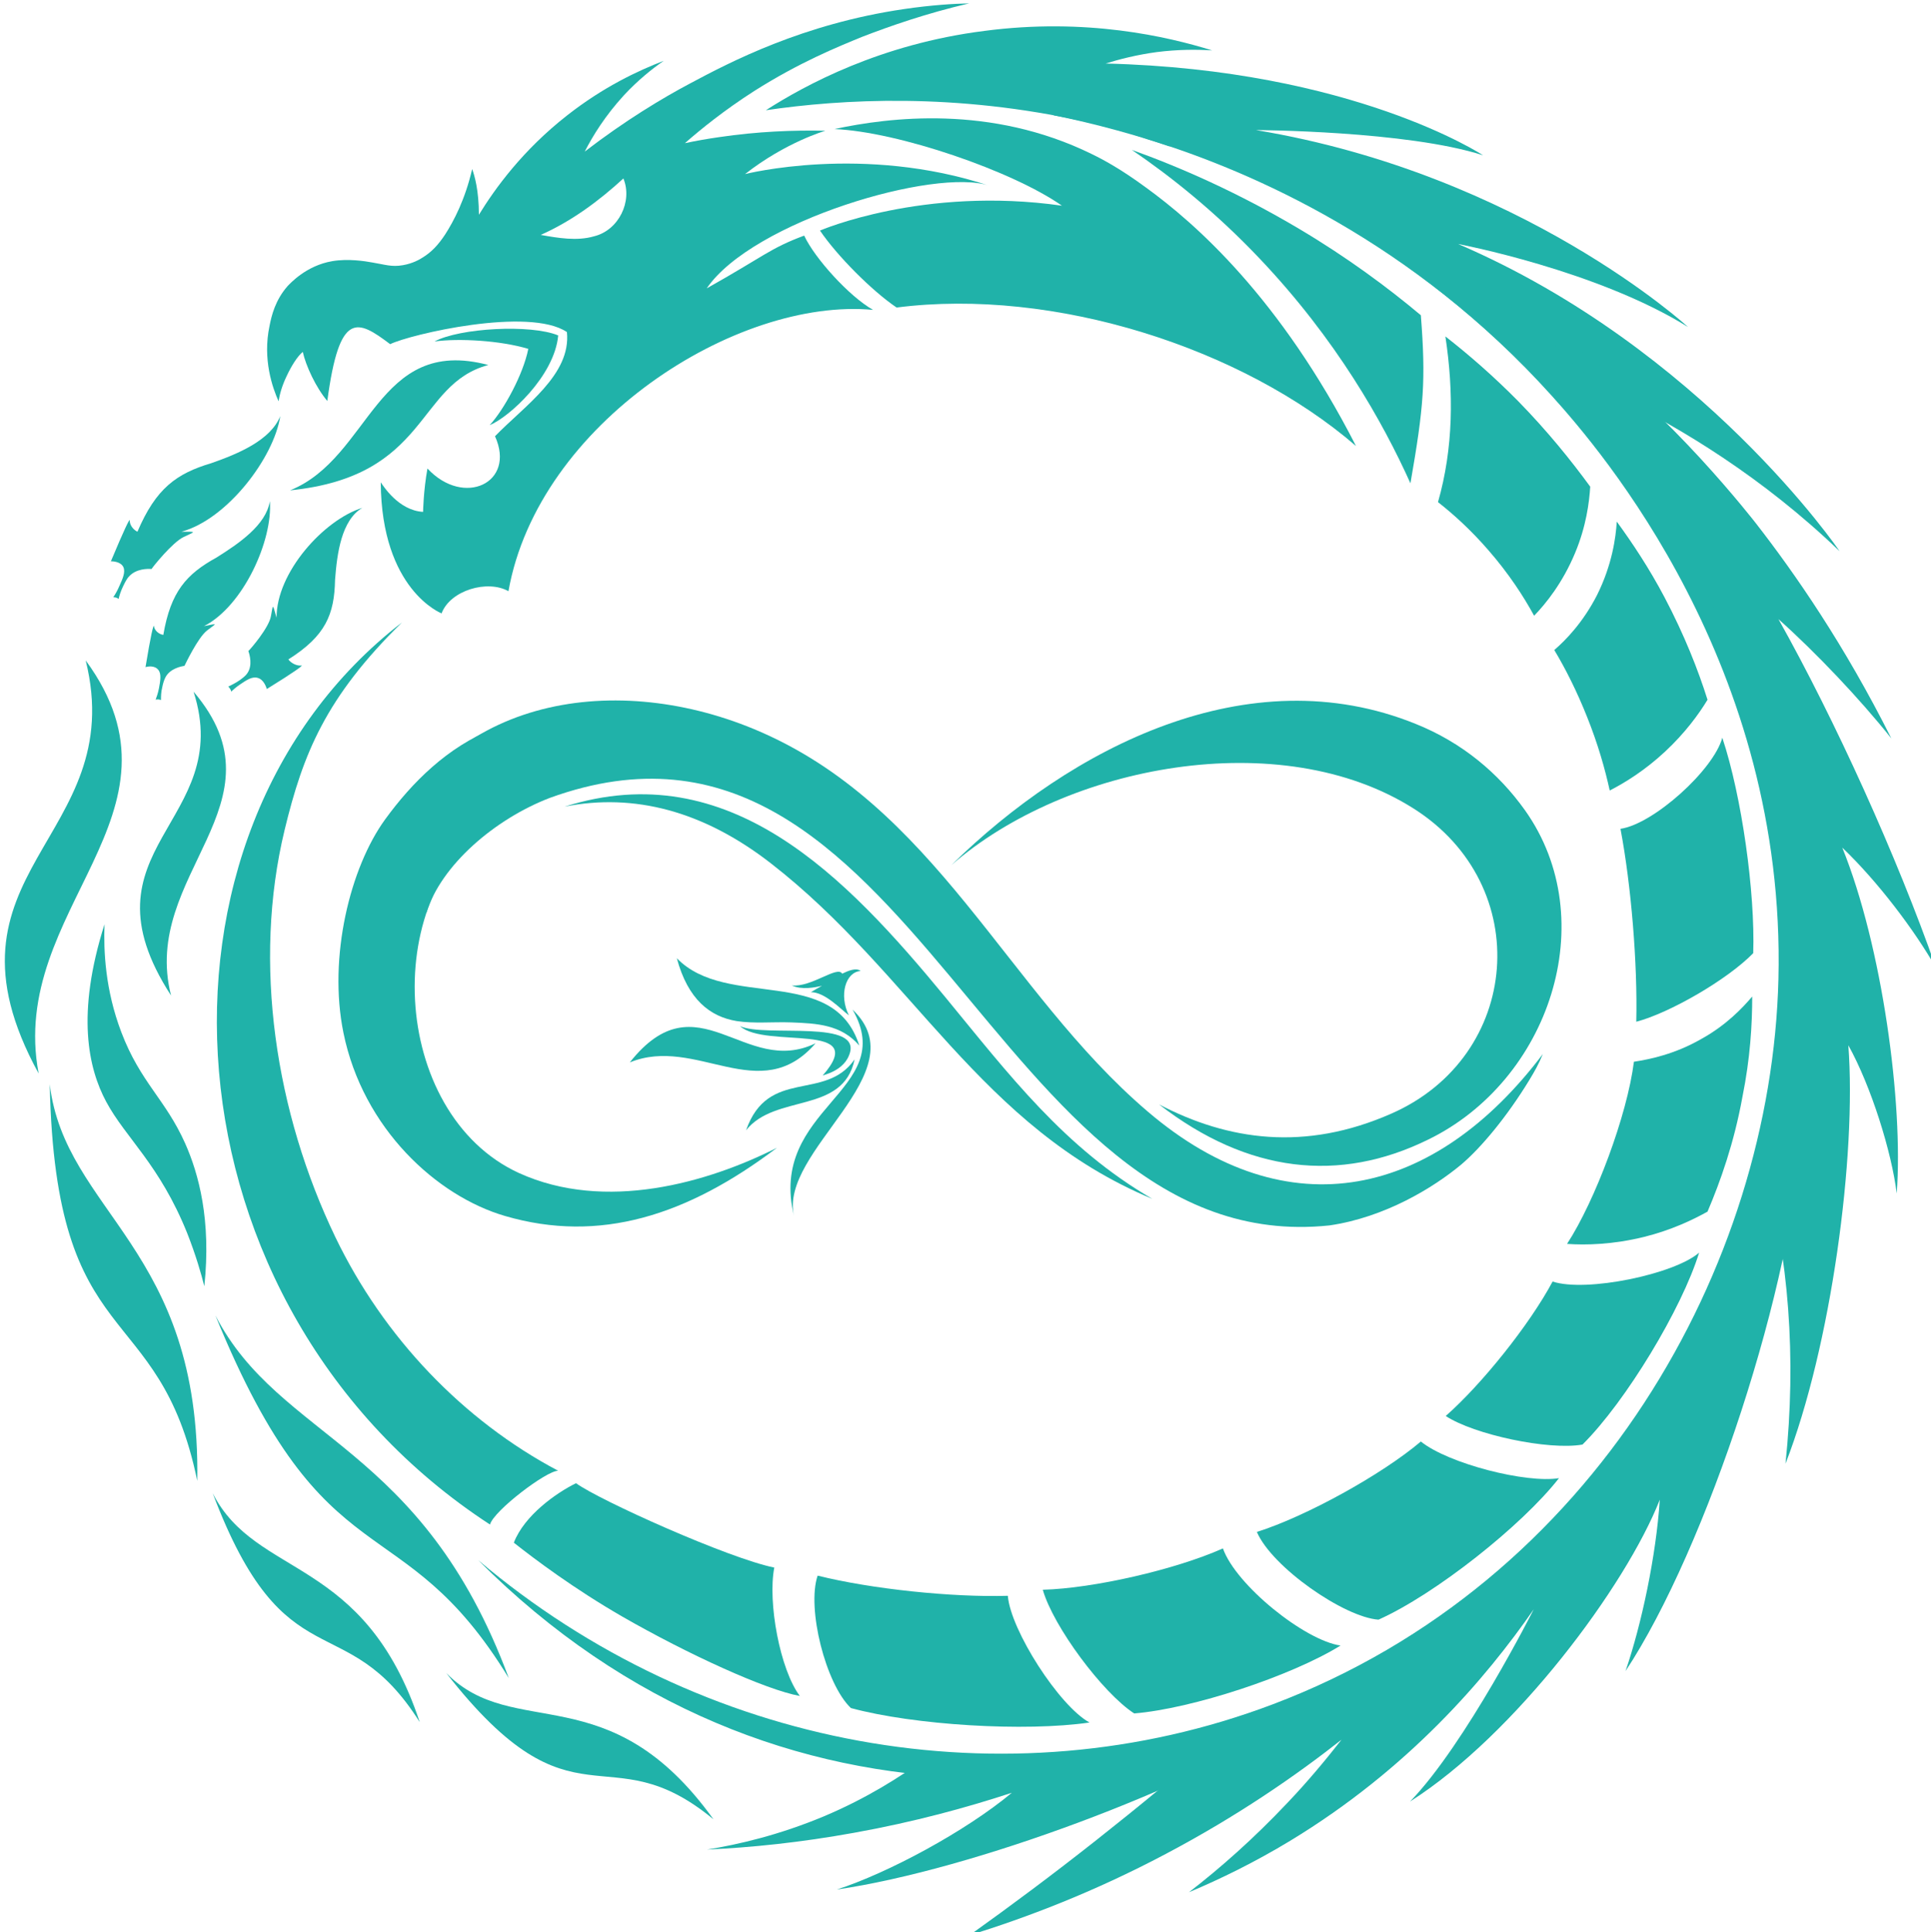
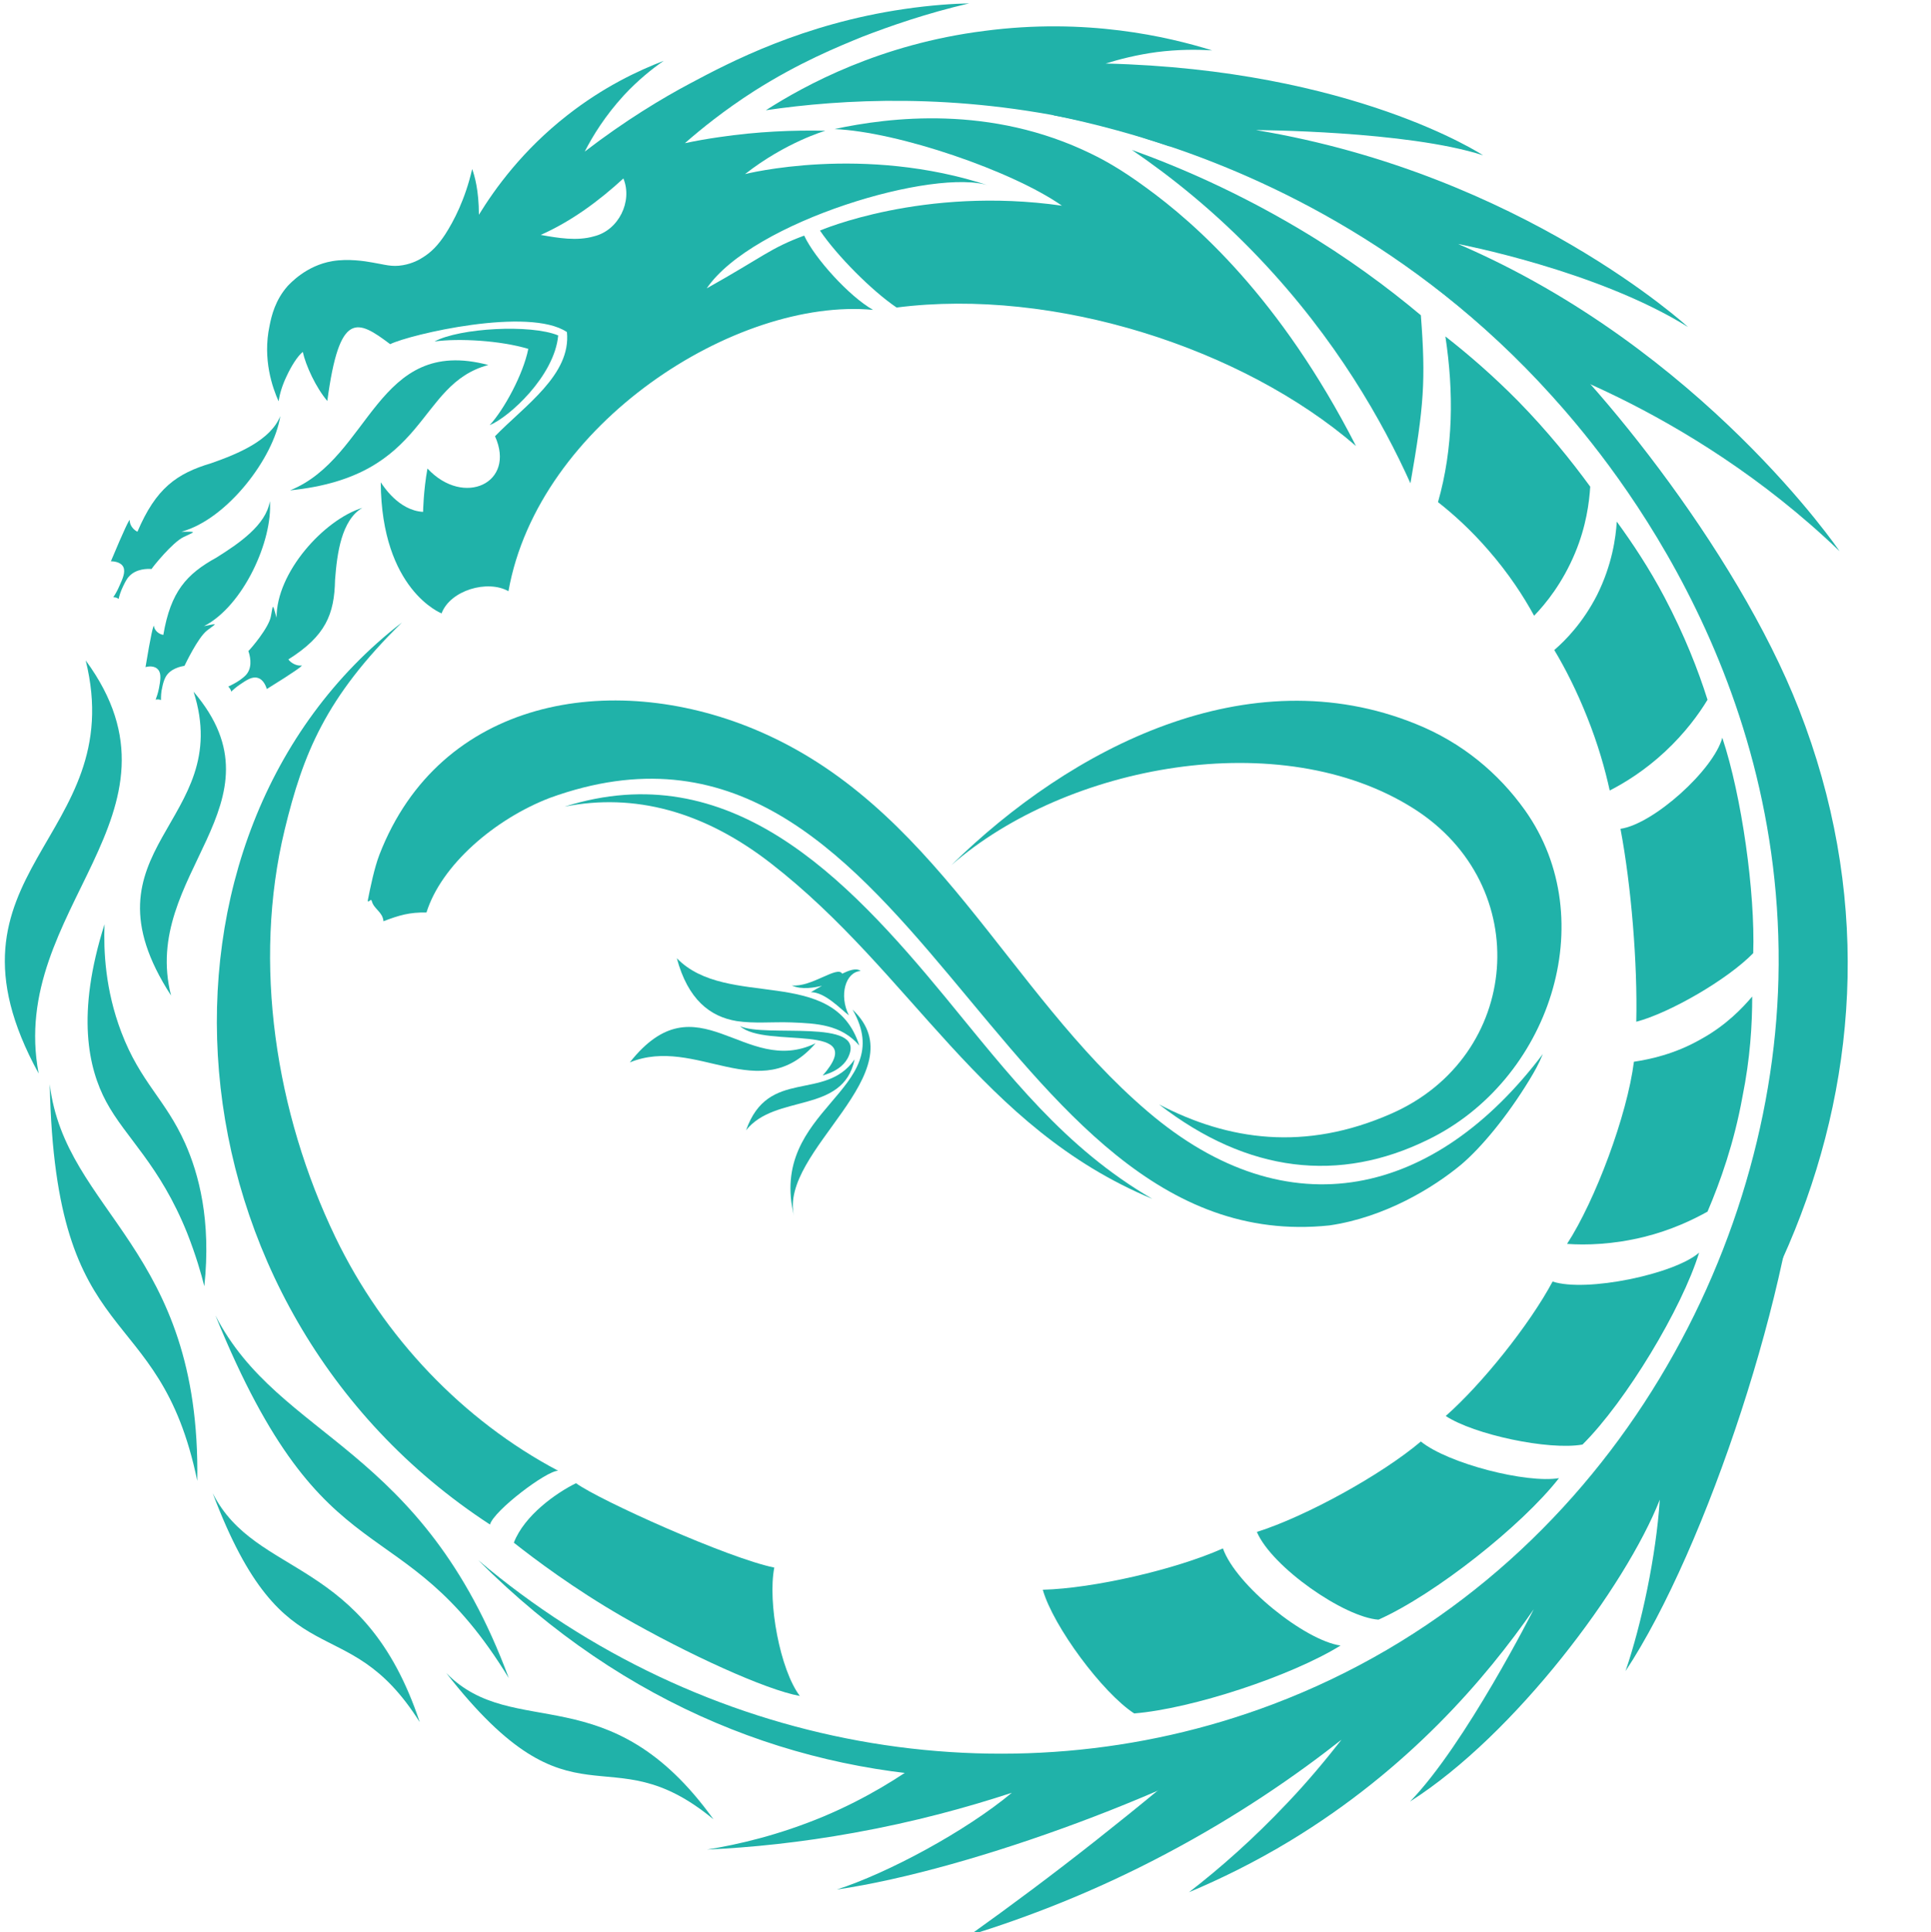
<svg xmlns="http://www.w3.org/2000/svg" version="1.1" id="Ebene_2_00000040571961618083167150000010275383925590835127_" x="0px" y="0px" viewBox="0 0 574.6 574.9" style="enable-background:new 0 0 574.6 574.9;" xml:space="preserve">
  <style type="text/css">
	.st0{fill:#20B2A9;}
	.st1{fill-rule:evenodd;clip-rule:evenodd;fill:#20B2A9;}
</style>
  <g id="Layer_1">
    <path class="st0" d="M166.1,437.6c-28.2-14.9-51.9-39.6-66.3-69.5c-17.8-37-24.7-81.5-15.1-121.2c5.5-22.7,12.2-39.4,34.9-61.7   C38.3,248,47,389.2,145.8,453.6C146.9,449.5,162.7,437.5,166.1,437.6z" />
    <path class="st1" d="M336.8,44.6c14.5,5.2,31.6,12.7,49.8,23.5c14.3,8.5,26.3,17.4,36.2,25.7c1.5,19.4,0.9,27.1-3.1,50   c-8.2-18.2-22-42.8-45-67C361.6,63,348.4,52.5,336.8,44.6L336.8,44.6z" />
    <path class="st1" d="M248.3,38.4c16.3-3.5,46.5-7.3,76.5,7.4c3.3,1.6,8.6,4.4,16.2,10c14.5,10.5,39.9,32.7,62.5,76.9   c-33.8-29.2-89.9-47.2-136.7-41.2c-7.4-5-17.8-15.5-22.8-22.9c0,0,30.7-13.3,72-7.4C301.3,50.9,267.3,39.2,248.3,38.4L248.3,38.4z" />
    <path class="st1" d="M129.3,101.6c7.2-1,19.6-0.3,27.9,2.2c-1.5,7.6-7.3,18.2-11.5,22.7c5.7-2.3,19.3-14.6,20.4-26.7   C157.9,96.4,136.7,97.6,129.3,101.6z" />
    <path class="st1" d="M227.9,32.8c22.5-3.3,56.3-5.3,95.4,3.5c65.3,14.7,107.9,50.8,126.9,69.2c0,0,51.5,14.6,97.2,58.5   c0,0-40.9-60.2-113.5-91.4c0,0,41.3,7.8,68.4,24.7c0,0-49.5-45.5-128.6-58.6c0,0,45,0.2,67.6,7.5c0,0-38.6-25.5-112.3-27.3   c4.2-1.3,9.3-2.6,15.2-3.4c6.3-0.8,11.9-0.8,16.5-0.5c-13.2-4.1-37.5-9.8-67.8-5.8C262,13.1,239.6,25.3,227.9,32.8L227.9,32.8z" />
    <path class="st1" d="M461.7,117.7c14.9,16.5,69.8,80.4,67.5,173.6c-2.1,85.1-54.4,179.5-150.5,215.8   c-79.4,30-170.1,13.2-236.4-42.9c175.3,175.6,477.2-38,393-253.2c-18.8-48.1-63.5-102.4-85.5-119.9C409.9,59.5,369.2,45.7,341,39.4   c-9-2-9-1,0.7,2.1C372.8,51.1,420.6,72.1,461.7,117.7L461.7,117.7z" />
    <path class="st1" d="M313.5,34.3c6,1.2,12.3,2.7,18.9,4.5c5.4,1.5,10.5,3,15.4,4.7h2.3c0,0,0.3-1.2,0.3-1.2s-16.2-8.5-16.2-8.5   L319,33.2L313.5,34.3L313.5,34.3z" />
    <path class="st1" d="M145.3,108.6c-21.6,5.8-17.5,33.1-59,37.3C110.4,136.2,111.9,99.7,145.3,108.6z" />
    <path class="st1" d="M430.1,100.1c2.5,16.5,2.4,33.2-2.2,49.3c4.6,3.6,9.8,8.3,15,14.3c6.1,7,10.5,13.8,13.6,19.5   c3.5-3.6,8.5-9.8,12.2-18.7c3.3-7.9,4.2-15,4.5-19.7c-5.7-7.8-12.7-16.5-21.4-25.4C444.3,111.8,436.9,105.4,430.1,100.1z" />
    <path class="st1" d="M481.1,155.2c-0.3,4.8-1.4,12.9-5.9,21.9c-4.1,8-9.2,13.3-12.7,16.3c3.3,5.5,6.7,12.2,9.8,20   c3.2,8,5.3,15.4,6.7,21.8c4.5-2.3,10.5-6,16.5-11.6c5.9-5.5,10-11.1,12.6-15.4c-2.8-8.9-6.9-19.3-12.8-30.5   C490.7,169,485.7,161.5,481.1,155.2L481.1,155.2z" />
    <path class="st1" d="M512.5,219.5c-2.6,9.6-20.5,25.7-30.3,27.1c3.2,16.9,5.1,40.1,4.7,57.4c9.9-2.6,27.1-12.5,34.8-20.4   C522.3,265.6,518.3,236.9,512.5,219.5z" />
    <path class="st1" d="M521.4,296.5c-2.9,3.4-7.7,8.5-15.1,12.6c-8,4.6-15.5,6.1-20.1,6.8c-2,15.9-11.5,41.3-19.9,54.2   c5.6,0.4,13.7,0.2,23-2.1c8-2,14.3-5,18.8-7.5c3.8-8.9,7.9-20.4,10.4-34.2C520.8,314.9,521.4,304.9,521.4,296.5L521.4,296.5z" />
    <path class="st1" d="M505.6,372.7c-7.3,6.4-33.6,11.9-43.6,8.6c-6.9,12.9-21.1,30.6-31.8,40c8.3,5.5,30.6,10.3,40.7,8.5   C483.8,417,500.5,389.3,505.6,372.7L505.6,372.7z" />
    <path class="st1" d="M463.9,439.8c-9.7,1.6-32.9-4.3-41.1-10.9c-11.7,9.9-34.2,22.3-48.8,26.9c4.5,10.5,26,25.4,36.2,26.1   C427,474.4,452.9,453.9,463.9,439.8L463.9,439.8z" />
-     <path class="st1" d="M324.2,512.5c-9-4.9-23.5-27.5-24.3-37.7c-16.5,0.5-40.6-2-56.6-6c-3.3,9.7,2.4,32.3,9.9,39.4   C272,513.3,305,515.3,324.2,512.5L324.2,512.5z" />
    <path class="st1" d="M398.9,489.6c-10.6-1.5-31.1-17.9-35-28.9c-14.1,6.3-38.5,11.9-53.6,12.3c3.1,10.9,17.8,30.7,27.2,36.8   C354.7,508.4,384.2,498.7,398.9,489.6L398.9,489.6z" />
    <path class="st1" d="M166.9,439.4" />
    <path class="st1" d="M228.9,465.6" />
-     <path class="st1" d="M465.8,100.9c0.1-0.1,3.7,2.4,5,6.7c1.1,3.7,0,7.1-0.2,7.8c-3,11.1,17.8,29.6,17.8,29.6   c26.8,23.9,38,97.4,39.5,106.7c3.2,20.7,5.6,53.8-3.2,94.5c7.6,27.9,9.9,57.6,6.6,89.3c13.6-34.9,21.2-91.7,18.7-124.5   c6.8,12.2,12.9,31.8,14.4,44.1c2-26.8-4.3-73.5-16.2-102.9c10.6,10.1,21.6,24.7,27.9,35.8c-11.6-33.1-30-73.7-46.9-103.8   c11.1,9.9,24.2,23.7,33.6,35.5c-14-27.9-28.7-49.1-40.3-64c0,0-26.4-34.1-52.4-51.6C470.1,104.2,462.1,104.8,465.8,100.9   L465.8,100.9z" />
    <path class="st1" d="M294.5,55.3c-37.6-12.5-72.8-3.5-72.8-3.5c12.1-9.5,23.9-12.9,23.9-12.9c-9.5-0.2-20.1,0.2-31.6,1.9   c-3.5,0.5-6.9,1.1-10.2,1.8c4.8-4.2,11.7-9.8,20.6-15.5c13.4-8.5,24.7-13.1,32.3-16.2C265,7.7,275.6,4,288.4,1   c-4.5,0.1-11.3,0.5-19.4,1.7c-30.1,4.4-51.8,15.8-63.6,22.1c-8.3,4.4-19.3,11-31.4,20.3c2.4-4.7,6.1-10.7,11.7-16.8   c4.1-4.4,8.3-7.8,11.8-10.2c-7.6,2.9-18,7.8-28.7,16.2c-13.3,10.4-21.5,21.8-26.3,29.6c0-7.3-1.3-11.7-2-13.6   c-2.1,9.1-5.5,15.5-8,19.4c-2.1,3.2-4.1,5.3-6.7,6.9c-0.9,0.6-3,1.8-5.9,2.3c-3.4,0.6-5.4-0.2-9.1-0.8c-2.2-0.4-7.2-1.2-11.9-0.4   c-7.8,1.3-12.6,6.7-13.3,7.4c-3.7,4.2-4.8,8.8-5.4,11.9c-2.1,9.9,0.9,18.4,2.7,22.4c0.3-2,1-4.6,2.4-7.5c1.4-3,3.2-5.9,4.8-7.2   c0.9,4.1,3.9,10.6,7.3,14.6c3.6-27.1,9-24.2,18.7-16.9c5.9-2.9,41.3-11.2,52.6-3.6c1.3,12.7-12.6,21.9-21.4,31   c6.3,13.9-9.3,21.2-20.1,9.6c-1.2,6.6-1.3,12.9-1.3,12.9c-7.3-0.4-11.9-7.8-12.6-8.8c0.2,32.1,18.1,39,18.1,39   c2.6-6.9,13.7-10.1,19.9-6.6c8.9-50,67.9-87.5,108.5-83.7c-7.1-4-17.4-15.4-20.5-22.1c-10.2,3.8-11.9,6.1-29,15.7   C223.9,65.8,278.6,49.7,294.5,55.3L294.5,55.3z M176.8,70.3c-5.1,1.5-10.8,0.5-15.9-0.4c9.2-4.1,17.3-10.1,24.6-16.8   C188.3,59.9,184.1,68.5,176.8,70.3L176.8,70.3z" />
    <path class="st1" d="M511.5,192.6c5.2,12.3,8.4,20.6,11.1,33.5c1.2,2.6,6.5-3.9,8-5.7l-13.9-30.4l-4.6,3   C511.9,192.9,511.7,192.8,511.5,192.6L511.5,192.6z" />
    <path class="st1" d="M25.5,196.5c13.2,53.3-47.1,62.6-14,122.9C2.2,270.3,59.1,242.3,25.5,196.5z" />
    <path class="st1" d="M64.1,391.4c19.2,37.2,61.5,38.2,87.3,107.9C119.3,446.7,97.1,472.4,64.1,391.4z" />
    <path class="st1" d="M31.1,275c-0.3,7.9,0.2,19.5,5,32.1c5.7,15,13.1,19.9,19,33.1c4,9,7.8,22.8,5.7,42.5   c-0.9-3.6-2.5-9.2-5.1-15.8c-8.2-20.4-18.3-28.3-24.1-39.1C26.3,317.9,22.6,301.8,31.1,275L31.1,275z" />
    <path class="st1" d="M14.8,322.6c4.6,38.3,45,48.6,43.9,118C47.3,385.4,16.5,404,14.8,322.6z" />
    <path class="st1" d="M57.6,205.8c12.5,39-35.2,46.4-6.7,90.4C41.7,260.1,86,239.1,57.6,205.8z" />
    <path class="st1" d="M63.3,444.3c13,25.5,45.1,18.4,61.6,68.1C102.8,477.3,84.9,501.5,63.3,444.3L63.3,444.3z" />
    <path class="st1" d="M132.8,497.8c20.2,20.5,48.5,0.3,79.5,43.5C180.5,515,171,546.7,132.8,497.8L132.8,497.8z" />
    <path class="st1" d="M536.1,335.5c-16.3,74.6-111.8,166.3-173.7,182.1c-11.4,9.9-23.5,19.9-36.3,30c-12.8,10.1-25.4,19.5-37.6,28.2   c16.8-5.2,36.9-12.8,58.4-24.2c21.2-11.2,38.6-23.2,52.3-34c-4.7,6-10,12.4-16.1,18.8c-10.1,10.7-20.1,19.5-29.3,26.6   c9.5-4,19.7-9,30.1-15.3c35.3-21.4,58.3-48.4,72.5-68.9c0,0-20.3,40.2-36.8,57.2c31.3-19.9,64.2-64.1,74.3-89.8   c-1.1,16.7-5.4,37-10.2,51C507.8,460.8,534,381.2,536.1,335.5L536.1,335.5z" />
    <path class="st1" d="M275.4,523.2c-7.4,5.4-17.4,11.8-30.2,17.2c-13.4,5.6-25.5,8.4-34.8,9.9c13.1-0.6,27.8-2.1,43.8-5   c17.8-3.2,33.5-7.5,46.9-11.9c-13.8,11.5-36.9,23.9-52.1,28.8c40.8-6,105-30.1,138.6-51.5C357.9,519.1,310.5,525.1,275.4,523.2   L275.4,523.2z" />
    <path class="st0" d="M48.6,188.9c2.2-12.9,6.9-18.1,15.8-23c6.7-4.2,14.8-9.7,15.9-16.8c0.9,11.7-7.9,31.2-19.6,37.2   c4.5-0.9,3.7-0.9,0.9,1.3c-2.7,2.1-6.4,9.9-6.7,10.5c-1.1,0.2-4.2,0.8-5.6,3.3c-0.5,0.9-0.8,2-1,3c-0.4,1.6-0.4,2.9-0.4,3.9   c-0.2-0.1-0.5-0.2-0.8-0.2c-0.3,0-0.7,0-0.8,0.1c0.3-0.8,0.7-1.9,1-3.4c0.4-2.2,0.8-4.3-0.2-5.5c-1.1-1.4-3.2-1-3.8-0.8   c1.6-9.7,2.3-12.4,2.5-12.3C45.9,187.5,47.2,188.7,48.6,188.9L48.6,188.9z" />
    <path class="st0" d="M40.9,158.2c5.5-12.9,11.6-17.3,22-20.4c8-2.8,17.6-6.8,20.5-14c-1.9,12.4-15.8,30.7-29.4,34.4   c4.8,0,4.1-0.1,0.6,1.6c-3.3,1.6-9.1,8.8-9.5,9.5c-1.2-0.1-4.5-0.1-6.6,2.1c-0.8,0.8-1.3,1.9-1.8,2.9c-0.8,1.6-1.2,3-1.4,3.9   c-0.2-0.1-0.4-0.3-0.8-0.4c-0.3-0.1-0.7-0.1-0.8-0.1c0.5-0.7,1.2-1.9,1.8-3.3c1-2.2,1.9-4.2,1.2-5.7c-0.8-1.6-3.1-1.7-3.7-1.7   c4.1-9.8,5.4-12.3,5.6-12.3C38.5,156.1,39.6,157.6,40.9,158.2L40.9,158.2z" />
    <path class="st0" d="M85.8,196.2c11.1-7,13.7-13.4,13.9-23.7c0.6-7.9,1.9-17.7,8.1-21.4c-11.5,3.6-25.6,19.3-25.5,32.7   c-1.3-4.6-1-3.9-1.7-0.4c-0.6,3.4-6.1,9.8-6.7,10.3c0.4,1.1,1.3,4.3-0.3,6.6c-0.6,0.9-1.5,1.5-2.3,2.1c-1.3,0.9-2.6,1.5-3.4,1.9   c0.2,0.1,0.4,0.4,0.6,0.7c0.2,0.3,0.3,0.6,0.3,0.8c0.6-0.6,1.5-1.4,2.7-2.2c1.9-1.3,3.6-2.4,5.2-1.9c1.8,0.5,2.5,2.7,2.7,3.3   c8.4-5.2,10.5-6.8,10.4-7C88.4,198.2,86.7,197.4,85.8,196.2L85.8,196.2z" />
    <path class="st1" d="M238,504.6c-5.9-7.8-9.6-27.9-7.6-38.2c-13.5-2.7-52-20-59-25.1c-5.9,2.9-15.4,9.6-18.5,17.7   c6.2,4.9,17.9,13.7,32.3,22C204.7,492.2,227.9,502.8,238,504.6z" />
  </g>
  <g id="XMLID_87_">
    <path id="XMLID_89_" class="st0" d="M420.7,240.6c36.1,22.9,32,73.7-6.6,90.7c-25.8,11.4-48.7,8-69.2-2.7   c26.5,20.5,53.7,23.4,80,10.5c36.1-17.5,52.1-65.3,28.9-98c-7.9-11.1-18.8-20.2-32.5-25.7c-49.8-20.2-102.6,7-138.2,42   C317.3,227.5,381.2,215.5,420.7,240.6z" />
    <path id="XMLID_95_" class="st0" d="M281.3,296.7c-29.6-35.9-64.2-72.2-113.3-56.7c20.7-4.1,41.3,1.3,61.3,16.8   c42.3,32.8,62.4,78.6,113.6,99.9C316.7,341.5,300.3,319.8,281.3,296.7z" />
  </g>
  <path class="st0" d="M341.5,330.7c-42.1-35.9-63.2-91.4-117.2-113.8c-42.5-17.6-93.4-9.1-111.4,37.4c-1.5,3.9-2.7,9.7-3.5,13.8  c0.5,0.4,0.9-0.8,1.2-0.1c0.6,2.5,3.3,3.3,3.5,6.1c4.7-1.8,7.8-2.7,12.8-2.6c4.4-14.1,20.3-27.8,36.7-34.1  c108.3-39.3,131.4,137.8,232,127.2c16.5-2.4,30.9-11.2,39.2-18.1c5.9-5,13.6-14.2,20.3-25.2c1.7-2.8,2.7-4.6,4-7.7  C427.1,356,383.4,366.5,341.5,330.7z" />
-   <path id="XMLID_00000013159781001933068740000002460874530661098883_" class="st0" d="M149,243.1c-36.8,21.7-33,88.3,5.4,105.9  c25.7,11.7,56.2,2.9,76.8-7.5c-26.7,20.2-52.8,28.5-80.9,20.3c-20.3-5.9-42.3-26-48.1-54.5c-4.6-22.5,2-49.2,12.4-63.5  c8-11,18.6-21.6,32.3-27c50.1-19.5,70.5,1.2,105.6,36.7C218.7,223.2,180.2,224.7,149,243.1z" />
  <g>
    <g>
      <path class="st1" d="M245.5,316.9L245.5,316.9 M241.3,295.2c0.6-0.4,2.6-1.5,3.3-1.9c-2.1,0.5-6,1.3-9-0.1c5.9,0.6,13.6-6,15-3.5    c1.7-0.8,4.1-1.9,5.5-0.8c-4.5,0.3-6.5,7.2-3.5,13.2C250.1,300.2,245.5,295.2,241.3,295.2L241.3,295.2z" />
    </g>
  </g>
  <path class="st1" d="M254.3,315.2c-8.8,12.7-25.7,2.3-32.3,21.1C230.7,325.3,250.9,331.6,254.3,315.2z" />
  <path class="st1" d="M253.7,300.4c13.9,24.2-25.4,29.2-17.4,61.6C231.5,342.4,273.5,319.1,253.7,300.4z" />
  <path class="st1" d="M242.7,310.4c-21.2,10.3-35.1-19.8-55.3,5.7C207.2,308,226.1,329.6,242.7,310.4z" />
  <path class="st1" d="M255.7,311.1c-5.4-6.3-12.7-6.6-20.2-6.9c-5.5-0.2-11.2,0.4-16.3-0.4c-7.9-1.3-14.5-6.4-17.8-18.7  C216.3,300.5,248.1,286.9,255.7,311.1z" />
  <path class="st1" d="M244.8,320c14.3-16.3-17-7.8-24.6-14.7c7.4,3.5,37.2-2.4,32.4,8.8c-1,2.5-3.3,4.2-5.8,5.2" />
</svg>